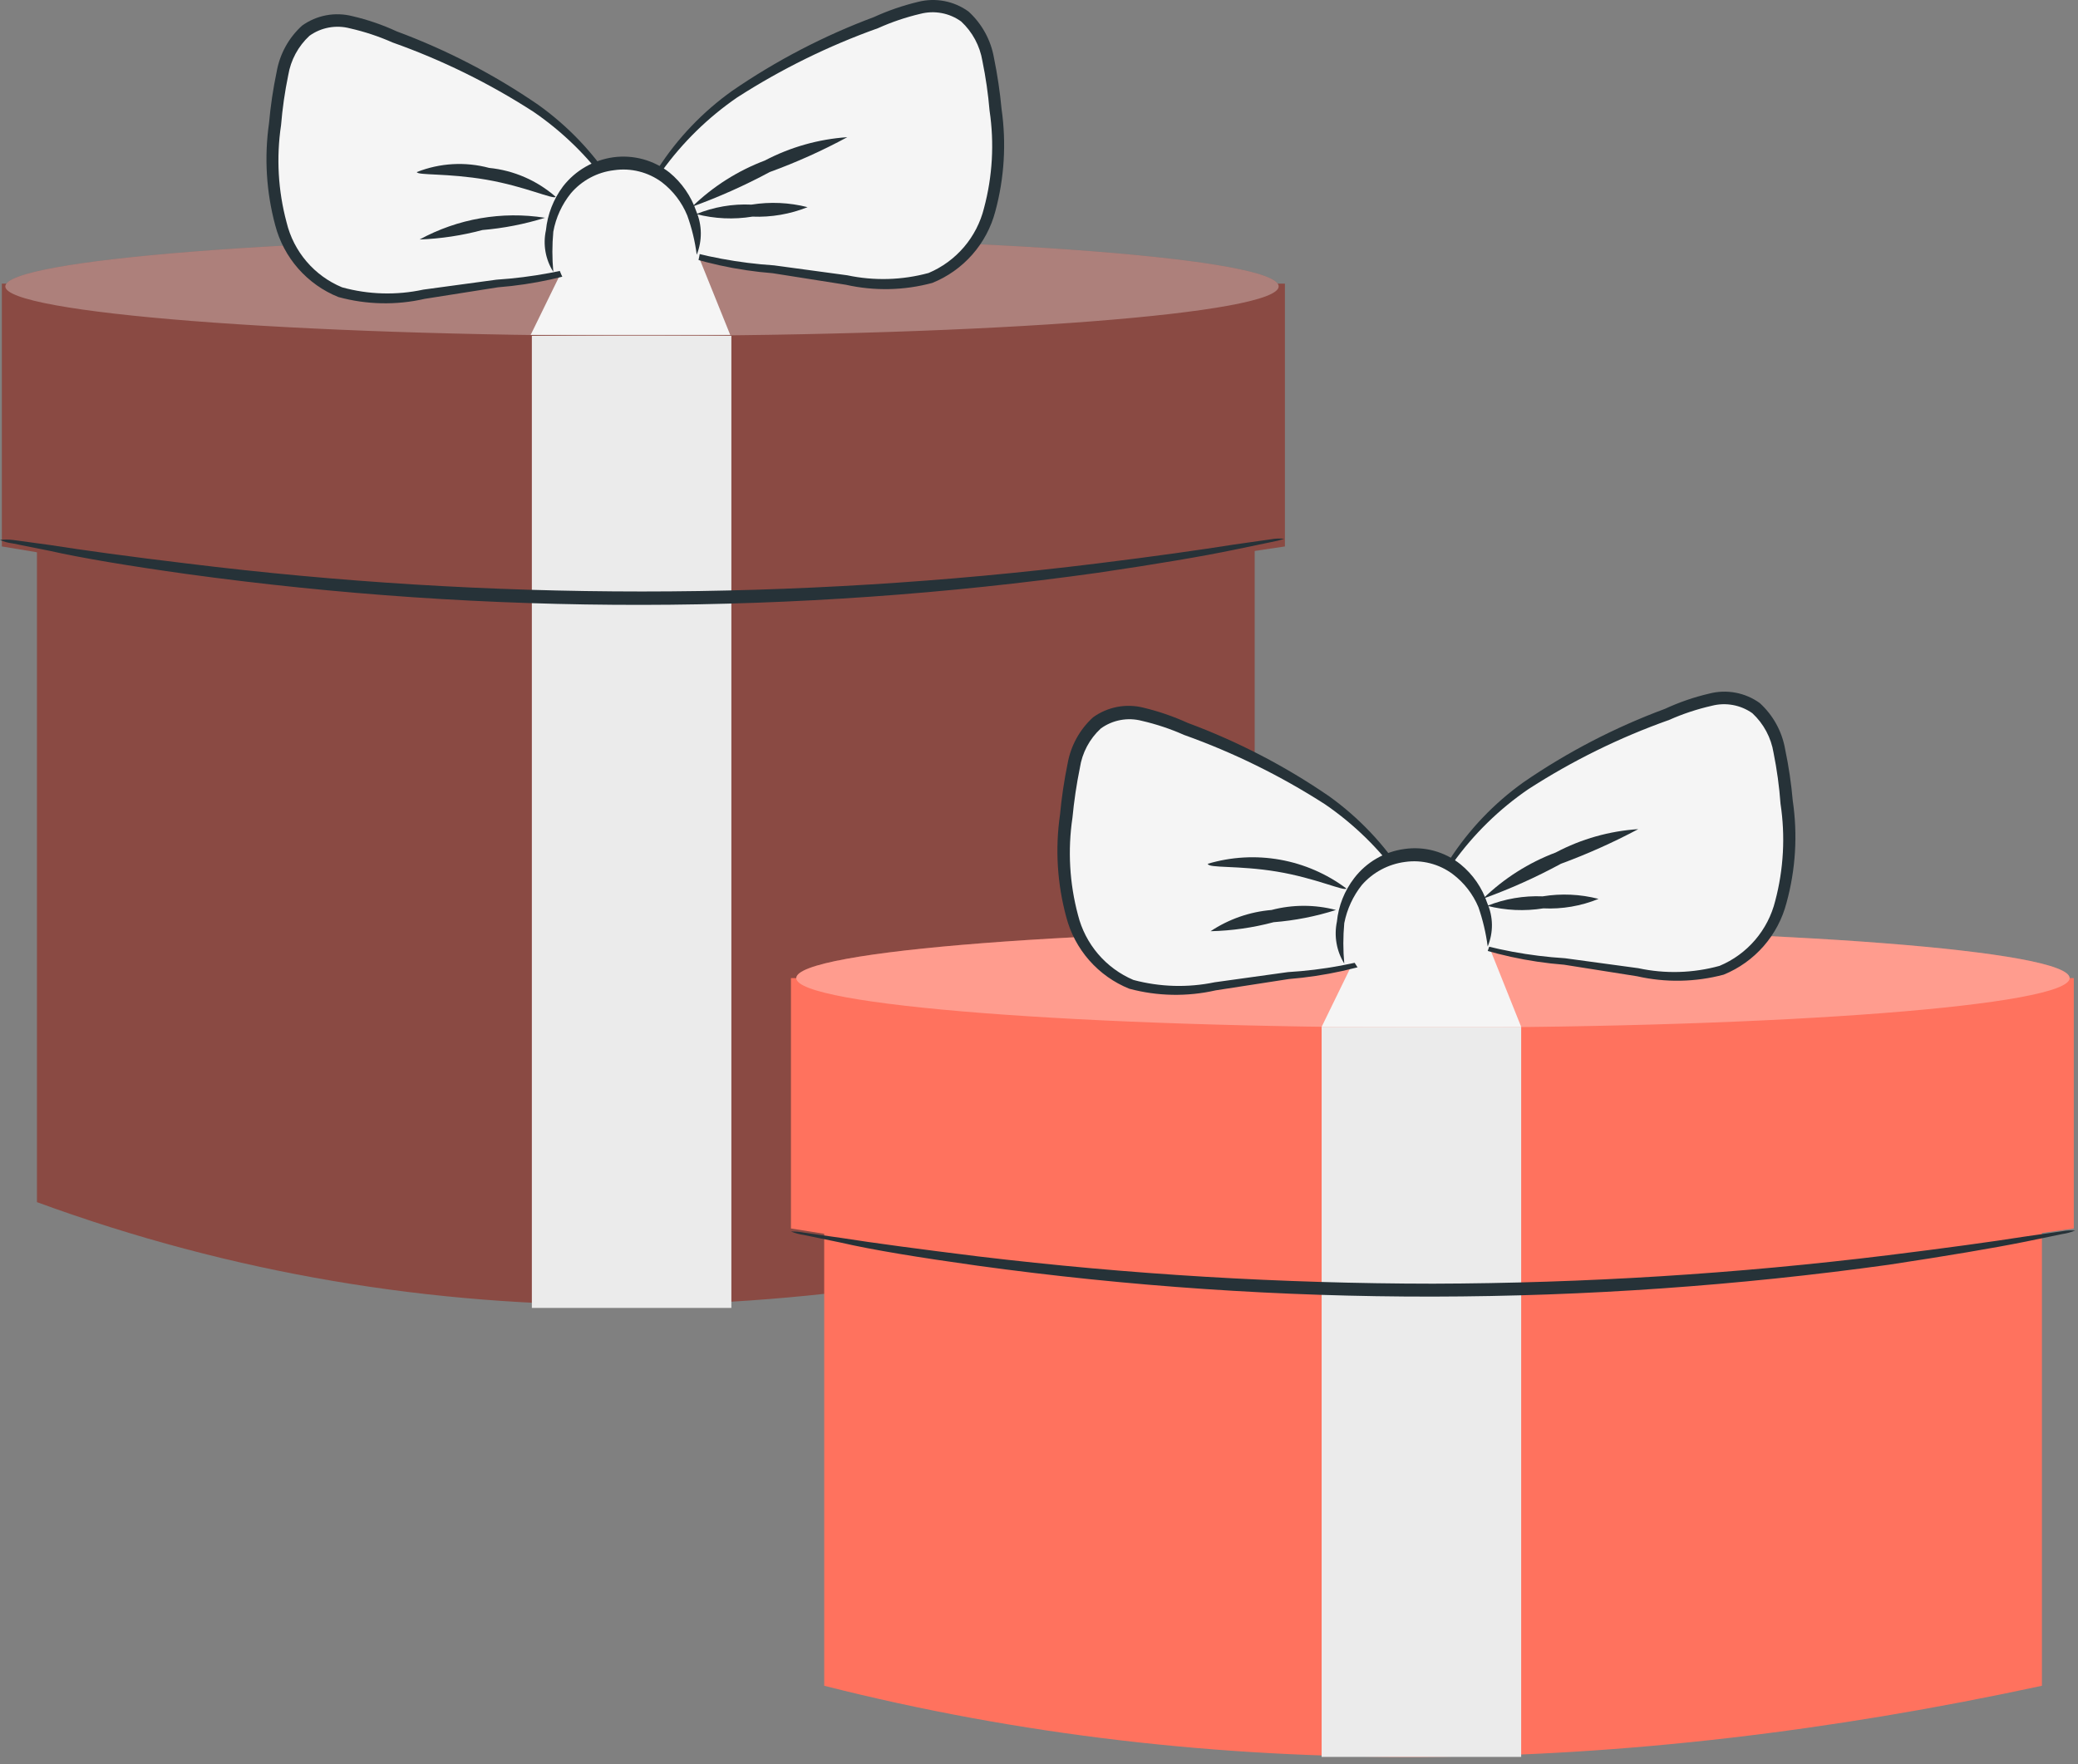
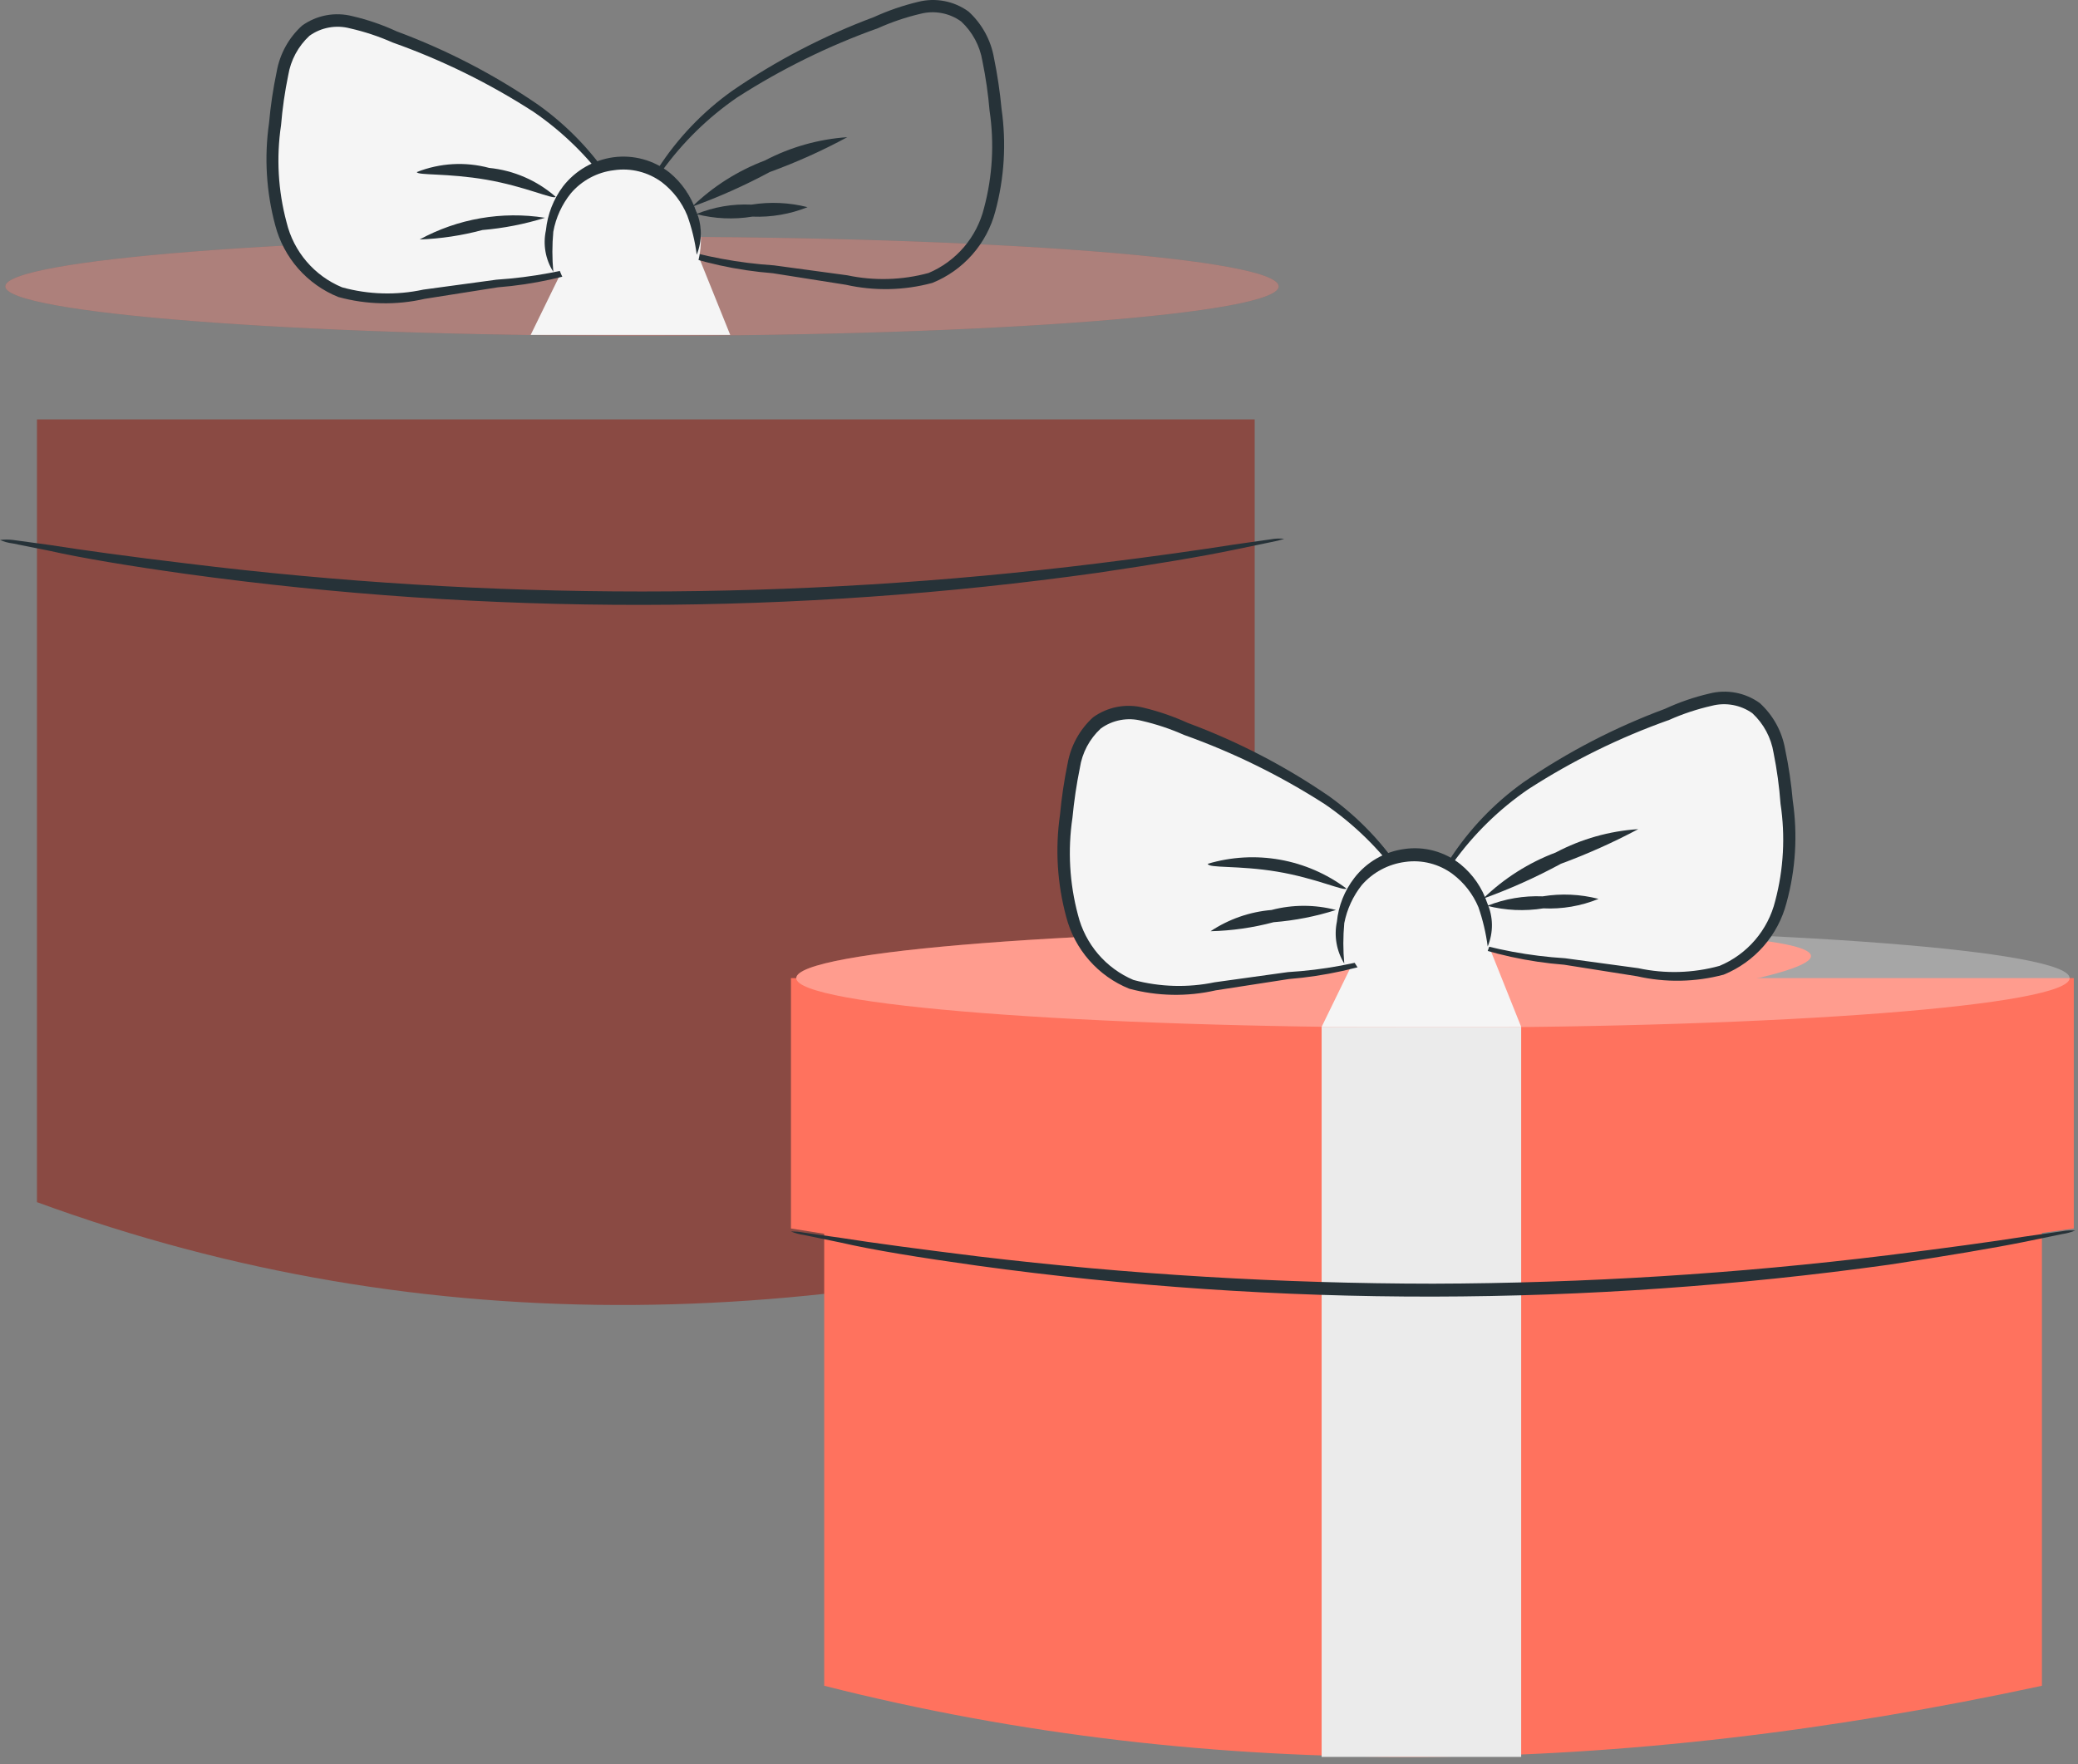
<svg xmlns="http://www.w3.org/2000/svg" width="139" height="118" viewBox="0 0 139 118" fill="none">
  <rect x="0" y="0" width="139" height="118" fill="#808080" stroke="none" />
  <path d="M83.927 80.404C55.858 89.163 28.609 89.981 2.472 80.404V28.052H83.927V80.404Z" fill="#8A4A43" />
-   <path d="M85.95 36.548C55.75 41.183 27.11 41.183 0.124 36.548V18.969H85.95V36.548Z" fill="#8A4A43" />
  <path d="M85.533 19.154C85.533 20.977 66.471 22.46 42.944 22.46C19.418 22.46 0.355 20.915 0.355 19.154C0.355 17.393 19.418 15.833 42.944 15.833C66.471 15.833 85.533 17.316 85.533 19.154Z" fill="#8A4A43" />
  <g opacity="0.3">
    <path d="M85.533 19.154C85.533 20.977 66.471 22.46 42.944 22.46C19.418 22.46 0.355 20.915 0.355 19.154C0.355 17.393 19.418 15.833 42.944 15.833C66.471 15.833 85.533 17.316 85.533 19.154Z" fill="white" />
  </g>
-   <path d="M48.922 22.46H35.576V87.479H48.922V22.46Z" fill="#EBEBEB" />
  <path d="M85.904 36.039C85.621 36.132 85.332 36.204 85.039 36.255L82.583 36.765C80.436 37.213 77.315 37.738 73.438 38.309C53.209 41.146 32.686 41.172 12.451 38.387C8.589 37.846 5.453 37.321 3.321 36.842L0.85 36.347C0.557 36.312 0.27 36.234 0 36.116C0.292 36.078 0.588 36.078 0.881 36.116L3.368 36.456C5.53 36.795 8.651 37.228 12.528 37.691C32.729 40.184 53.16 40.184 73.361 37.691C77.238 37.213 80.374 36.765 82.521 36.425L85.023 36.069C85.314 36.015 85.611 36.005 85.904 36.039Z" fill="#263238" />
  <path d="M35.498 22.398L38.789 15.663L46.204 15.849L48.845 22.398H35.498Z" fill="#F5F5F5" />
  <path d="M42.141 14.659C40.602 11.423 38.175 8.691 35.143 6.781C32.213 4.962 29.108 3.441 25.875 2.239C24.191 1.56 22.229 0.911 20.715 1.93C19.201 2.95 18.861 5.02 18.63 6.796C18.258 9.033 18.216 11.313 18.506 13.562C18.639 14.66 19.001 15.718 19.568 16.668C20.134 17.618 20.894 18.438 21.797 19.077C23.82 20.297 26.307 20.004 28.593 19.664L36.935 18.444C38.928 18.15 41.183 17.656 42.203 15.771" fill="#F5F5F5" />
  <path d="M42.172 15.771C42.117 15.998 42.011 16.209 41.863 16.389C41.458 16.934 40.928 17.374 40.318 17.671C38.063 18.507 35.703 19.027 33.305 19.216L28.408 19.988C26.502 20.424 24.517 20.382 22.631 19.865C21.603 19.451 20.687 18.802 19.954 17.971C19.222 17.139 18.695 16.148 18.413 15.076C17.811 12.847 17.669 10.519 17.996 8.233C18.098 7.081 18.268 5.936 18.506 4.804C18.713 3.613 19.311 2.526 20.205 1.714C20.686 1.369 21.237 1.133 21.819 1.023C22.401 0.914 23 0.934 23.573 1.081C24.594 1.318 25.588 1.659 26.539 2.1C29.886 3.341 33.067 4.991 36.008 7.013C37.977 8.421 39.665 10.187 40.982 12.218C41.327 12.778 41.631 13.362 41.894 13.964C42.064 14.366 42.141 14.597 42.11 14.613C42.079 14.628 41.678 13.779 40.72 12.404C39.341 10.48 37.637 8.813 35.684 7.476C32.733 5.571 29.571 4.016 26.261 2.842C25.346 2.436 24.394 2.12 23.419 1.899C22.957 1.776 22.474 1.756 22.004 1.841C21.533 1.927 21.088 2.115 20.7 2.394C19.946 3.092 19.446 4.022 19.279 5.035C19.052 6.137 18.892 7.251 18.8 8.372C18.475 10.542 18.601 12.756 19.17 14.875C19.403 15.84 19.86 16.735 20.505 17.49C21.149 18.244 21.962 18.835 22.878 19.216C24.651 19.706 26.517 19.759 28.315 19.371L33.212 18.706C35.578 18.551 37.916 18.115 40.179 17.409C40.967 17.034 41.651 16.472 42.172 15.771Z" fill="#263238" />
-   <path d="M42.944 13.717C44.484 10.485 46.911 7.758 49.942 5.854C52.873 4.035 55.977 2.514 59.211 1.312C60.879 0.633 62.856 -0.032 64.37 0.988C65.884 2.008 66.208 4.078 66.44 5.854C66.826 8.095 66.873 10.381 66.579 12.636C66.443 13.733 66.08 14.79 65.514 15.739C64.947 16.688 64.19 17.509 63.289 18.15C61.265 19.371 58.778 19.077 56.492 18.737L48.15 17.502C46.157 17.208 43.902 16.729 42.882 14.845" fill="#F5F5F5" />
  <path d="M42.852 14.829C43.37 15.515 44.042 16.07 44.813 16.451C47.076 17.157 49.415 17.593 51.78 17.749L56.677 18.413C58.476 18.794 60.34 18.741 62.115 18.258C63.027 17.872 63.837 17.279 64.481 16.526C65.124 15.772 65.584 14.879 65.822 13.918C66.391 11.793 66.518 9.574 66.193 7.399C66.099 6.283 65.939 5.174 65.714 4.078C65.546 3.064 65.046 2.135 64.293 1.436C63.903 1.155 63.456 0.963 62.983 0.875C62.51 0.787 62.024 0.804 61.559 0.926C60.588 1.155 59.641 1.475 58.732 1.884C55.424 3.065 52.263 4.62 49.309 6.518C47.359 7.859 45.656 9.526 44.273 11.446C43.315 12.821 42.944 13.686 42.883 13.655C42.917 13.428 42.99 13.209 43.099 13.006C43.365 12.411 43.67 11.833 44.01 11.276C45.324 9.242 47.012 7.475 48.984 6.07C51.928 4.048 55.108 2.393 58.454 1.143C59.407 0.708 60.4 0.367 61.419 0.123C61.994 -0.022 62.593 -0.039 63.175 0.073C63.757 0.185 64.308 0.424 64.787 0.772C65.679 1.586 66.277 2.672 66.486 3.861C66.718 4.994 66.888 6.139 66.996 7.291C67.323 9.576 67.182 11.905 66.579 14.134C66.298 15.206 65.77 16.197 65.038 17.028C64.306 17.86 63.389 18.509 62.362 18.923C60.475 19.432 58.492 19.474 56.584 19.046L51.688 18.274C49.29 18.085 46.93 17.565 44.674 16.729C44.068 16.426 43.539 15.988 43.13 15.447C42.992 15.264 42.897 15.053 42.852 14.829Z" fill="#263238" />
  <path d="M41.971 21.394C44.684 21.394 46.883 18.994 46.883 16.034C46.883 13.074 44.684 10.674 41.971 10.674C39.258 10.674 37.059 13.074 37.059 16.034C37.059 18.994 39.258 21.394 41.971 21.394Z" fill="#F5F5F5" />
  <path d="M46.605 17.038C46.491 16.142 46.278 15.262 45.972 14.412C45.612 13.534 45.026 12.766 44.273 12.188C43.355 11.508 42.205 11.219 41.075 11.384C39.952 11.516 38.92 12.068 38.186 12.929C37.587 13.672 37.183 14.554 37.012 15.493C36.929 16.387 36.929 17.287 37.012 18.181C36.487 17.356 36.31 16.356 36.518 15.401C36.625 14.336 37.02 13.322 37.661 12.466C38.487 11.402 39.695 10.704 41.029 10.519C41.691 10.43 42.364 10.474 43.009 10.649C43.653 10.825 44.257 11.127 44.782 11.539C45.609 12.221 46.229 13.119 46.575 14.134C46.969 15.06 46.98 16.104 46.605 17.038Z" fill="#263238" />
  <path d="M56.677 9.175C55.006 10.079 53.272 10.858 51.487 11.508C49.816 12.406 48.081 13.18 46.296 13.825C47.689 12.472 49.346 11.421 51.162 10.736C52.872 9.838 54.751 9.307 56.677 9.175Z" fill="#263238" />
  <path d="M54.02 13.856C52.848 14.324 51.59 14.54 50.328 14.489C49.079 14.693 47.8 14.635 46.575 14.319C47.744 13.842 49.004 13.626 50.266 13.686C51.516 13.486 52.794 13.543 54.02 13.856Z" fill="#263238" />
  <path d="M27.883 11.508C29.423 10.899 31.118 10.802 32.718 11.23C34.366 11.395 35.921 12.07 37.167 13.161C37.059 13.377 35.128 12.466 32.532 12.018C29.937 11.57 27.914 11.74 27.883 11.508Z" fill="#263238" />
  <path d="M28.068 16.018C30.627 14.622 33.577 14.111 36.456 14.566C35.095 14.991 33.691 15.265 32.27 15.385C30.897 15.753 29.488 15.965 28.068 16.018Z" fill="#263238" />
  <path d="M136.587 112.751C108.504 118.807 81.27 119.378 55.132 112.751V76.619H136.587V112.751Z" fill="#FF725E" />
  <path d="M138.719 82.165C108.535 86.521 79.879 86.629 52.908 82.165V65.42H138.719V82.165Z" fill="#FF725E" />
-   <path d="M95.852 68.726C119.373 68.726 138.441 67.246 138.441 65.42C138.441 63.594 119.373 62.114 95.852 62.114C72.331 62.114 53.263 63.594 53.263 65.42C53.263 67.246 72.331 68.726 95.852 68.726Z" fill="#FF725E" />
+   <path d="M95.852 68.726C138.441 63.594 119.373 62.114 95.852 62.114C72.331 62.114 53.263 63.594 53.263 65.42C53.263 67.246 72.331 68.726 95.852 68.726Z" fill="#FF725E" />
  <g opacity="0.3">
    <path d="M95.852 68.726C119.373 68.726 138.441 67.246 138.441 65.42C138.441 63.594 119.373 62.114 95.852 62.114C72.331 62.114 53.263 63.594 53.263 65.42C53.263 67.246 72.331 68.726 95.852 68.726Z" fill="white" />
  </g>
  <path d="M101.753 68.679H88.406V117.509H101.753V68.679Z" fill="#EBEBEB" />
  <path d="M138.812 82.304C138.539 82.416 138.254 82.494 137.962 82.536L135.491 83.046C133.343 83.478 130.223 84.003 126.346 84.59C116.246 85.991 106.064 86.704 95.868 86.722C85.668 86.736 75.479 86.044 65.374 84.652C61.497 84.111 58.376 83.602 56.229 83.107L53.758 82.597C53.466 82.556 53.18 82.478 52.908 82.366C53.203 82.364 53.498 82.389 53.788 82.443L56.276 82.798C58.438 83.138 61.574 83.555 65.436 84.034C75.535 85.241 85.697 85.85 95.868 85.857C106.03 85.829 116.182 85.195 126.268 83.957C130.146 83.478 133.282 83.046 135.444 82.706L137.931 82.35C138.222 82.297 138.518 82.281 138.812 82.304Z" fill="#263238" />
  <path d="M88.406 68.679L91.697 61.929L99.127 62.114L101.753 68.679H88.406Z" fill="#F5F5F5" />
  <path d="M95.049 60.925C93.51 57.688 91.083 54.956 88.051 53.046C85.12 51.233 82.015 49.716 78.783 48.52C77.114 47.84 75.153 47.176 73.623 48.196C72.094 49.215 71.785 51.285 71.553 53.062C71.168 55.297 71.121 57.578 71.414 59.828C71.548 60.927 71.912 61.986 72.481 62.936C73.051 63.886 73.814 64.706 74.72 65.343C76.728 66.578 79.215 66.269 81.501 65.93L89.843 64.709C91.836 64.416 94.091 63.937 95.111 62.052" fill="#F5F5F5" />
  <path d="M95.08 62.052C95.023 62.273 94.917 62.479 94.771 62.655C94.37 63.204 93.839 63.644 93.226 63.937C90.969 64.766 88.61 65.286 86.213 65.482L81.316 66.239C79.41 66.672 77.427 66.635 75.539 66.13C74.509 65.715 73.592 65.064 72.859 64.229C72.127 63.395 71.6 62.401 71.321 61.326C70.718 59.103 70.576 56.779 70.904 54.498C71.011 53.347 71.182 52.202 71.414 51.069C71.624 49.88 72.221 48.794 73.113 47.98C73.593 47.632 74.144 47.395 74.725 47.282C75.307 47.17 75.906 47.187 76.481 47.331C77.5 47.575 78.493 47.916 79.447 48.35C82.794 49.591 85.975 51.241 88.916 53.263C90.903 54.692 92.602 56.484 93.921 58.546C94.261 59.102 94.566 59.68 94.833 60.276C95.002 60.693 95.08 60.909 95.049 60.925C95.018 60.94 94.616 60.09 93.659 58.716C92.28 56.792 90.576 55.125 88.623 53.788C85.668 51.889 82.507 50.334 79.2 49.154C78.29 48.75 77.343 48.434 76.373 48.211C75.908 48.089 75.421 48.072 74.949 48.16C74.476 48.248 74.028 48.44 73.638 48.721C72.882 49.415 72.386 50.347 72.233 51.363C72.01 52.46 71.845 53.569 71.739 54.684C71.414 56.859 71.54 59.078 72.109 61.203C72.35 62.163 72.81 63.055 73.453 63.809C74.096 64.562 74.905 65.155 75.817 65.543C77.592 66.018 79.454 66.071 81.254 65.698L86.151 65.018C88.518 64.878 90.859 64.442 93.118 63.721C93.897 63.331 94.57 62.758 95.08 62.052Z" fill="#263238" />
  <path d="M95.79 59.998C97.329 56.762 99.756 54.029 102.788 52.12C105.719 50.301 108.824 48.779 112.057 47.578C113.741 46.898 115.702 46.249 117.216 47.269C118.73 48.288 119.07 50.358 119.302 52.135C119.674 54.372 119.715 56.652 119.425 58.901C119.295 60 118.934 61.059 118.367 62.009C117.801 62.959 117.04 63.779 116.135 64.416C114.111 65.652 111.64 65.343 109.338 65.003L100.996 63.782C99.004 63.489 96.748 63.01 95.729 61.11" fill="#F5F5F5" />
  <path d="M95.76 61.172C96.273 61.862 96.946 62.419 97.721 62.794C99.982 63.508 102.322 63.944 104.688 64.091L109.585 64.756C111.383 65.144 113.249 65.091 115.023 64.601C115.939 64.218 116.753 63.626 117.399 62.872C118.045 62.119 118.507 61.224 118.746 60.26C119.309 58.14 119.43 55.926 119.101 53.757C119.018 52.615 118.863 51.48 118.637 50.358C118.473 49.339 117.973 48.404 117.216 47.702C116.826 47.426 116.381 47.239 115.911 47.154C115.442 47.068 114.959 47.086 114.497 47.207C113.522 47.428 112.57 47.743 111.655 48.15C108.345 49.324 105.183 50.879 102.232 52.784C100.279 54.12 98.575 55.788 97.196 57.712C96.238 59.086 95.868 59.951 95.806 59.92C95.744 59.89 95.806 59.689 96.022 59.272C96.282 58.673 96.587 58.095 96.933 57.542C98.246 55.502 99.934 53.73 101.908 52.32C104.849 50.298 108.03 48.648 111.377 47.408C112.328 46.967 113.322 46.625 114.343 46.388C114.916 46.24 115.515 46.22 116.097 46.33C116.679 46.439 117.23 46.675 117.711 47.022C118.605 47.834 119.203 48.921 119.41 50.111C119.649 51.248 119.819 52.399 119.92 53.556C120.256 55.836 120.114 58.162 119.502 60.384C119.224 61.456 118.699 62.449 117.97 63.283C117.24 64.117 116.327 64.769 115.301 65.188C113.407 65.693 111.419 65.73 109.508 65.296L104.626 64.524C102.223 64.336 99.858 63.816 97.598 62.979C96.988 62.681 96.458 62.242 96.053 61.697C95.918 61.545 95.818 61.366 95.76 61.172Z" fill="#263238" />
  <path d="M99.807 62.3C99.729 63.257 99.373 64.171 98.784 64.929C98.195 65.688 97.398 66.259 96.49 66.572C95.582 66.884 94.602 66.926 93.671 66.691C92.739 66.456 91.897 65.955 91.246 65.249C90.594 64.542 90.163 63.662 90.005 62.714C89.846 61.767 89.967 60.794 90.352 59.914C90.737 59.034 91.371 58.286 92.175 57.76C92.979 57.235 93.918 56.955 94.879 56.955C96.24 57.015 97.521 57.611 98.444 58.612C99.367 59.613 99.857 60.938 99.807 62.3Z" fill="#F5F5F5" />
  <path d="M99.513 63.304C99.397 62.41 99.189 61.53 98.895 60.678C98.528 59.803 97.937 59.041 97.181 58.468C96.728 58.129 96.212 57.881 95.663 57.741C95.115 57.6 94.544 57.569 93.983 57.65C92.864 57.796 91.837 58.345 91.094 59.194C90.504 59.938 90.102 60.812 89.92 61.743C89.837 62.642 89.837 63.547 89.92 64.447C89.403 63.612 89.227 62.612 89.426 61.651C89.532 60.588 89.933 59.577 90.585 58.731C91.401 57.665 92.606 56.965 93.937 56.785C94.599 56.688 95.274 56.729 95.919 56.904C96.565 57.08 97.168 57.386 97.691 57.804C98.523 58.481 99.145 59.381 99.482 60.399C99.684 60.856 99.791 61.349 99.797 61.848C99.802 62.348 99.706 62.843 99.513 63.304Z" fill="#263238" />
  <path d="M109.585 55.456C107.915 56.345 106.186 57.119 104.41 57.773C102.737 58.682 100.996 59.462 99.204 60.106C100.596 58.752 102.253 57.7 104.07 57.016C105.778 56.112 107.657 55.581 109.585 55.456Z" fill="#263238" />
  <path d="M106.928 60.121C105.758 60.599 104.498 60.815 103.236 60.755C101.986 60.955 100.709 60.897 99.482 60.585C100.66 60.115 101.923 59.899 103.19 59.951C104.434 59.748 105.707 59.806 106.928 60.121Z" fill="#263238" />
  <path d="M80.791 57.773C82.358 57.306 84.012 57.213 85.621 57.5C87.231 57.787 88.751 58.446 90.059 59.426C89.951 59.642 88.02 58.731 85.425 58.298C82.83 57.866 80.822 58.082 80.791 57.773Z" fill="#263238" />
  <path d="M80.976 62.284C82.194 61.474 83.597 60.985 85.054 60.863C86.467 60.492 87.951 60.492 89.364 60.863C88.01 61.295 86.611 61.569 85.193 61.681C83.816 62.048 82.401 62.25 80.976 62.284Z" fill="#263238" />
</svg>